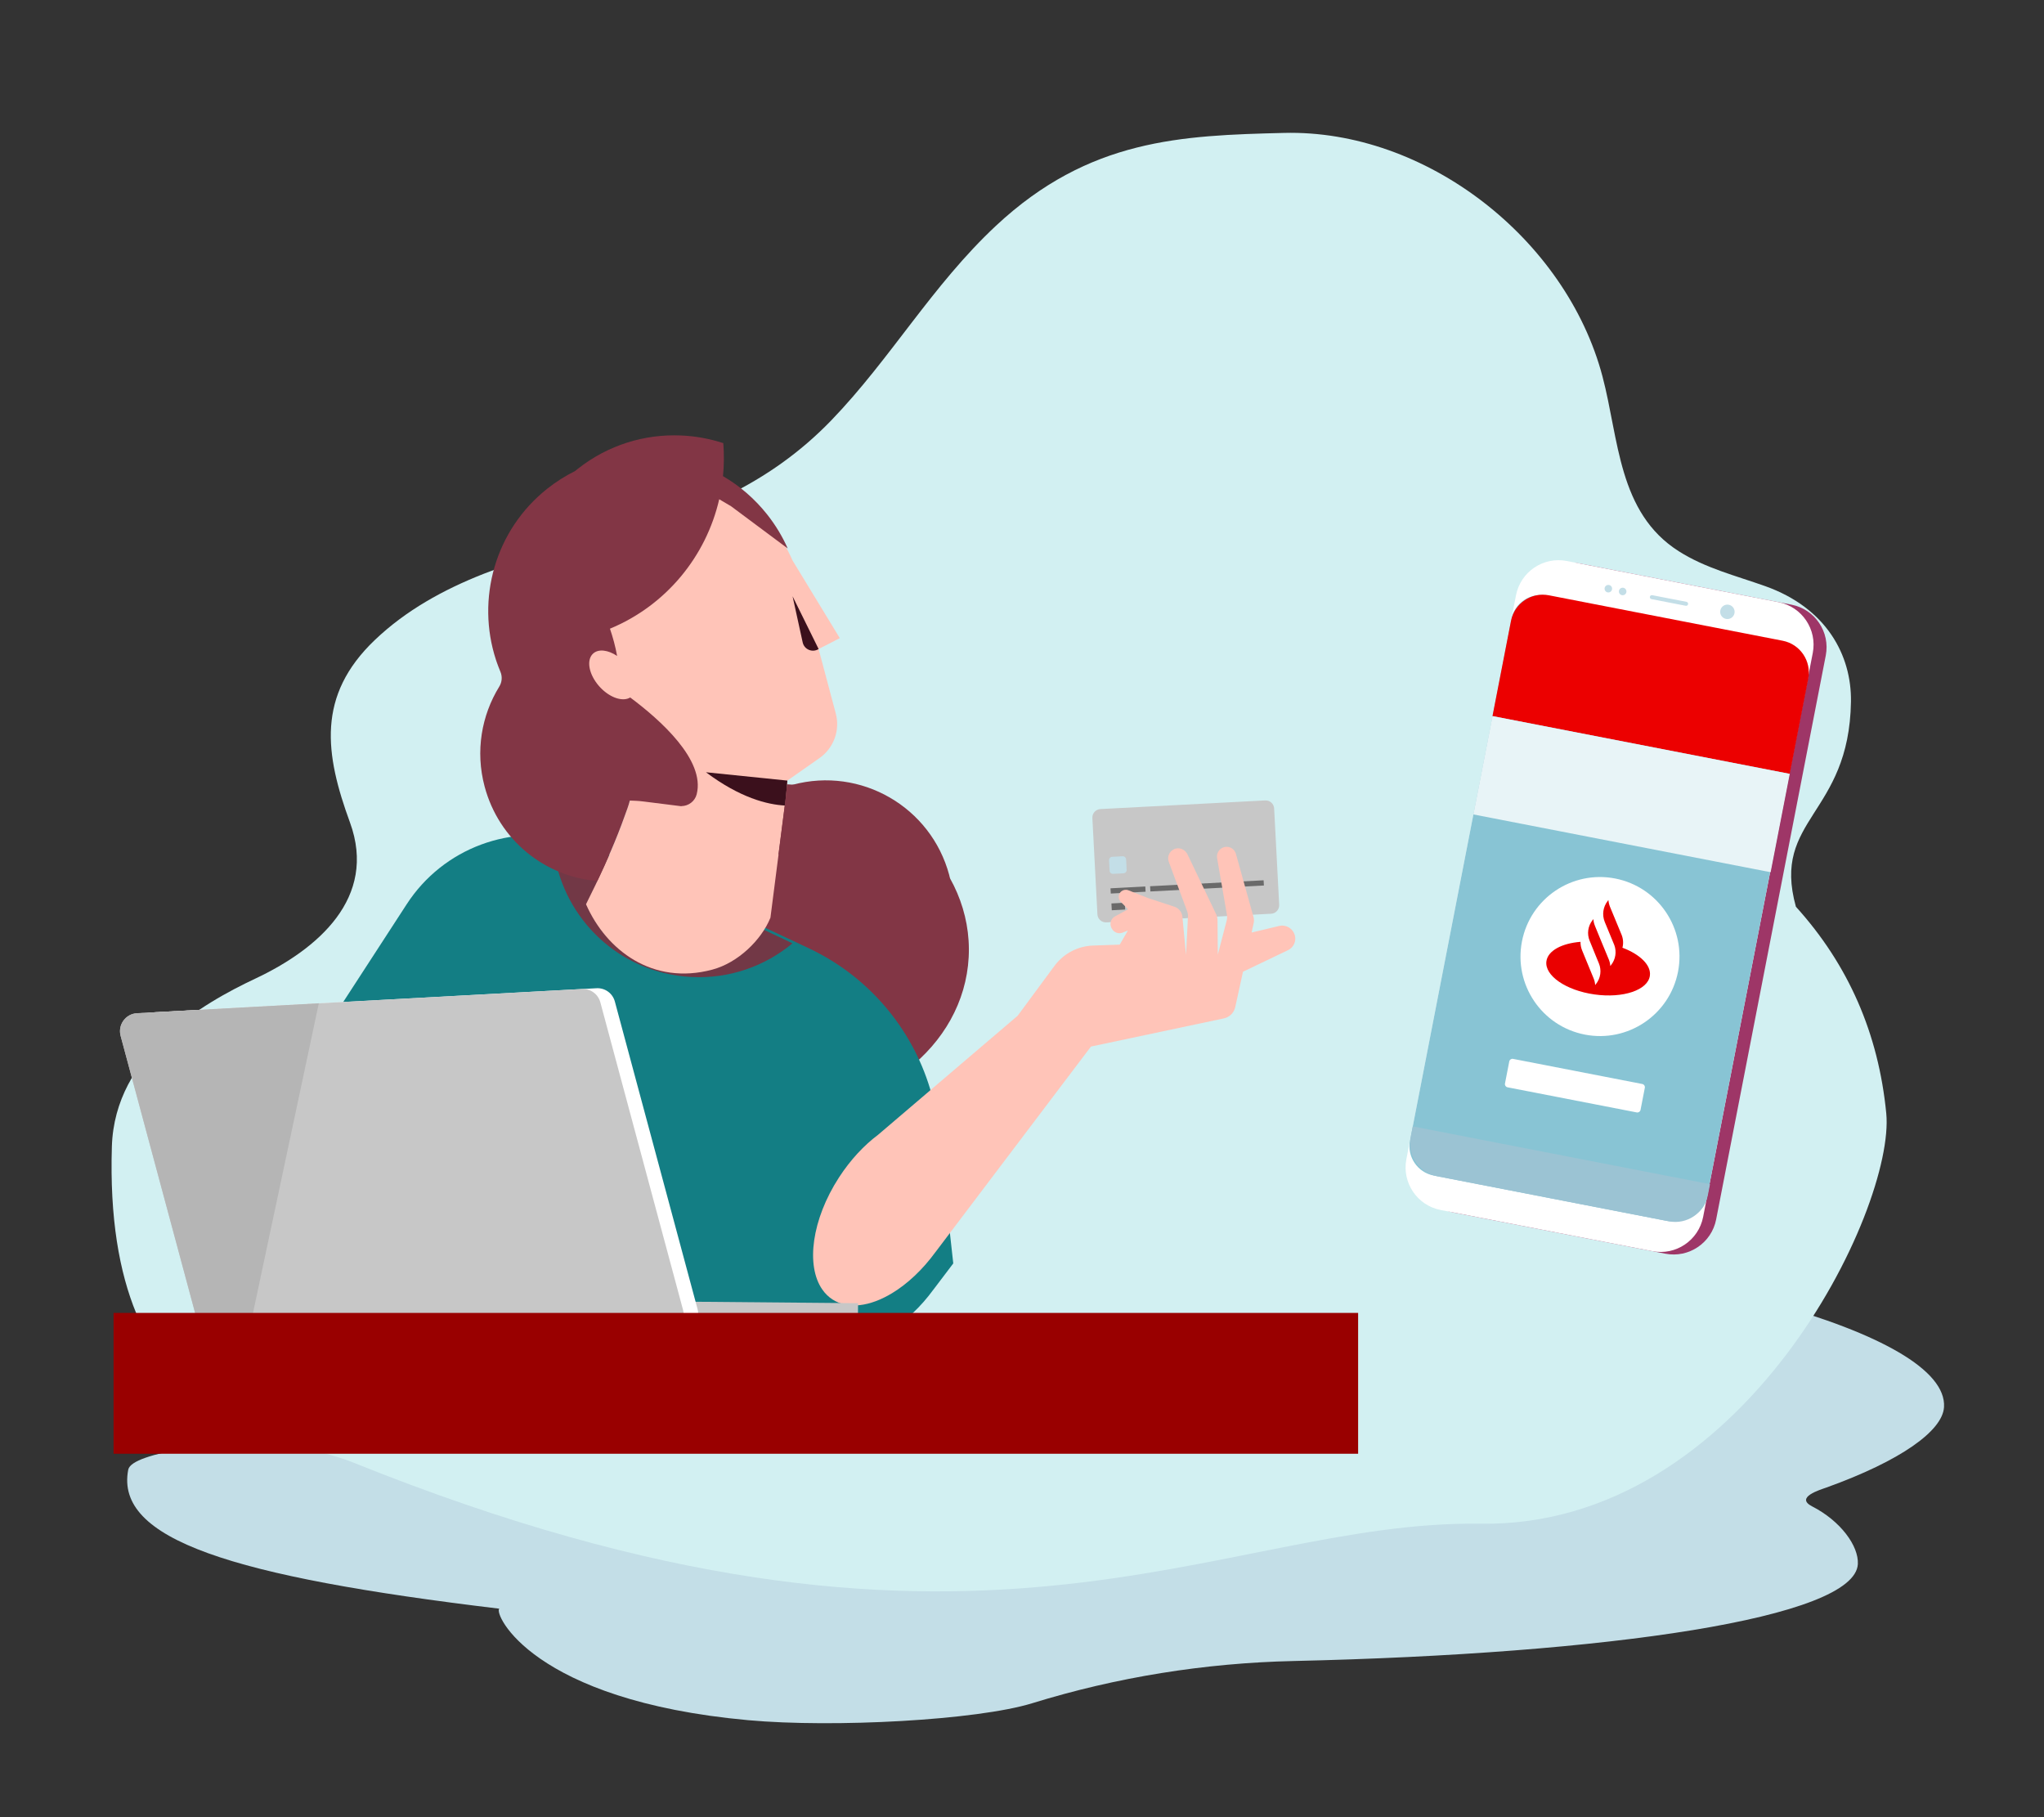
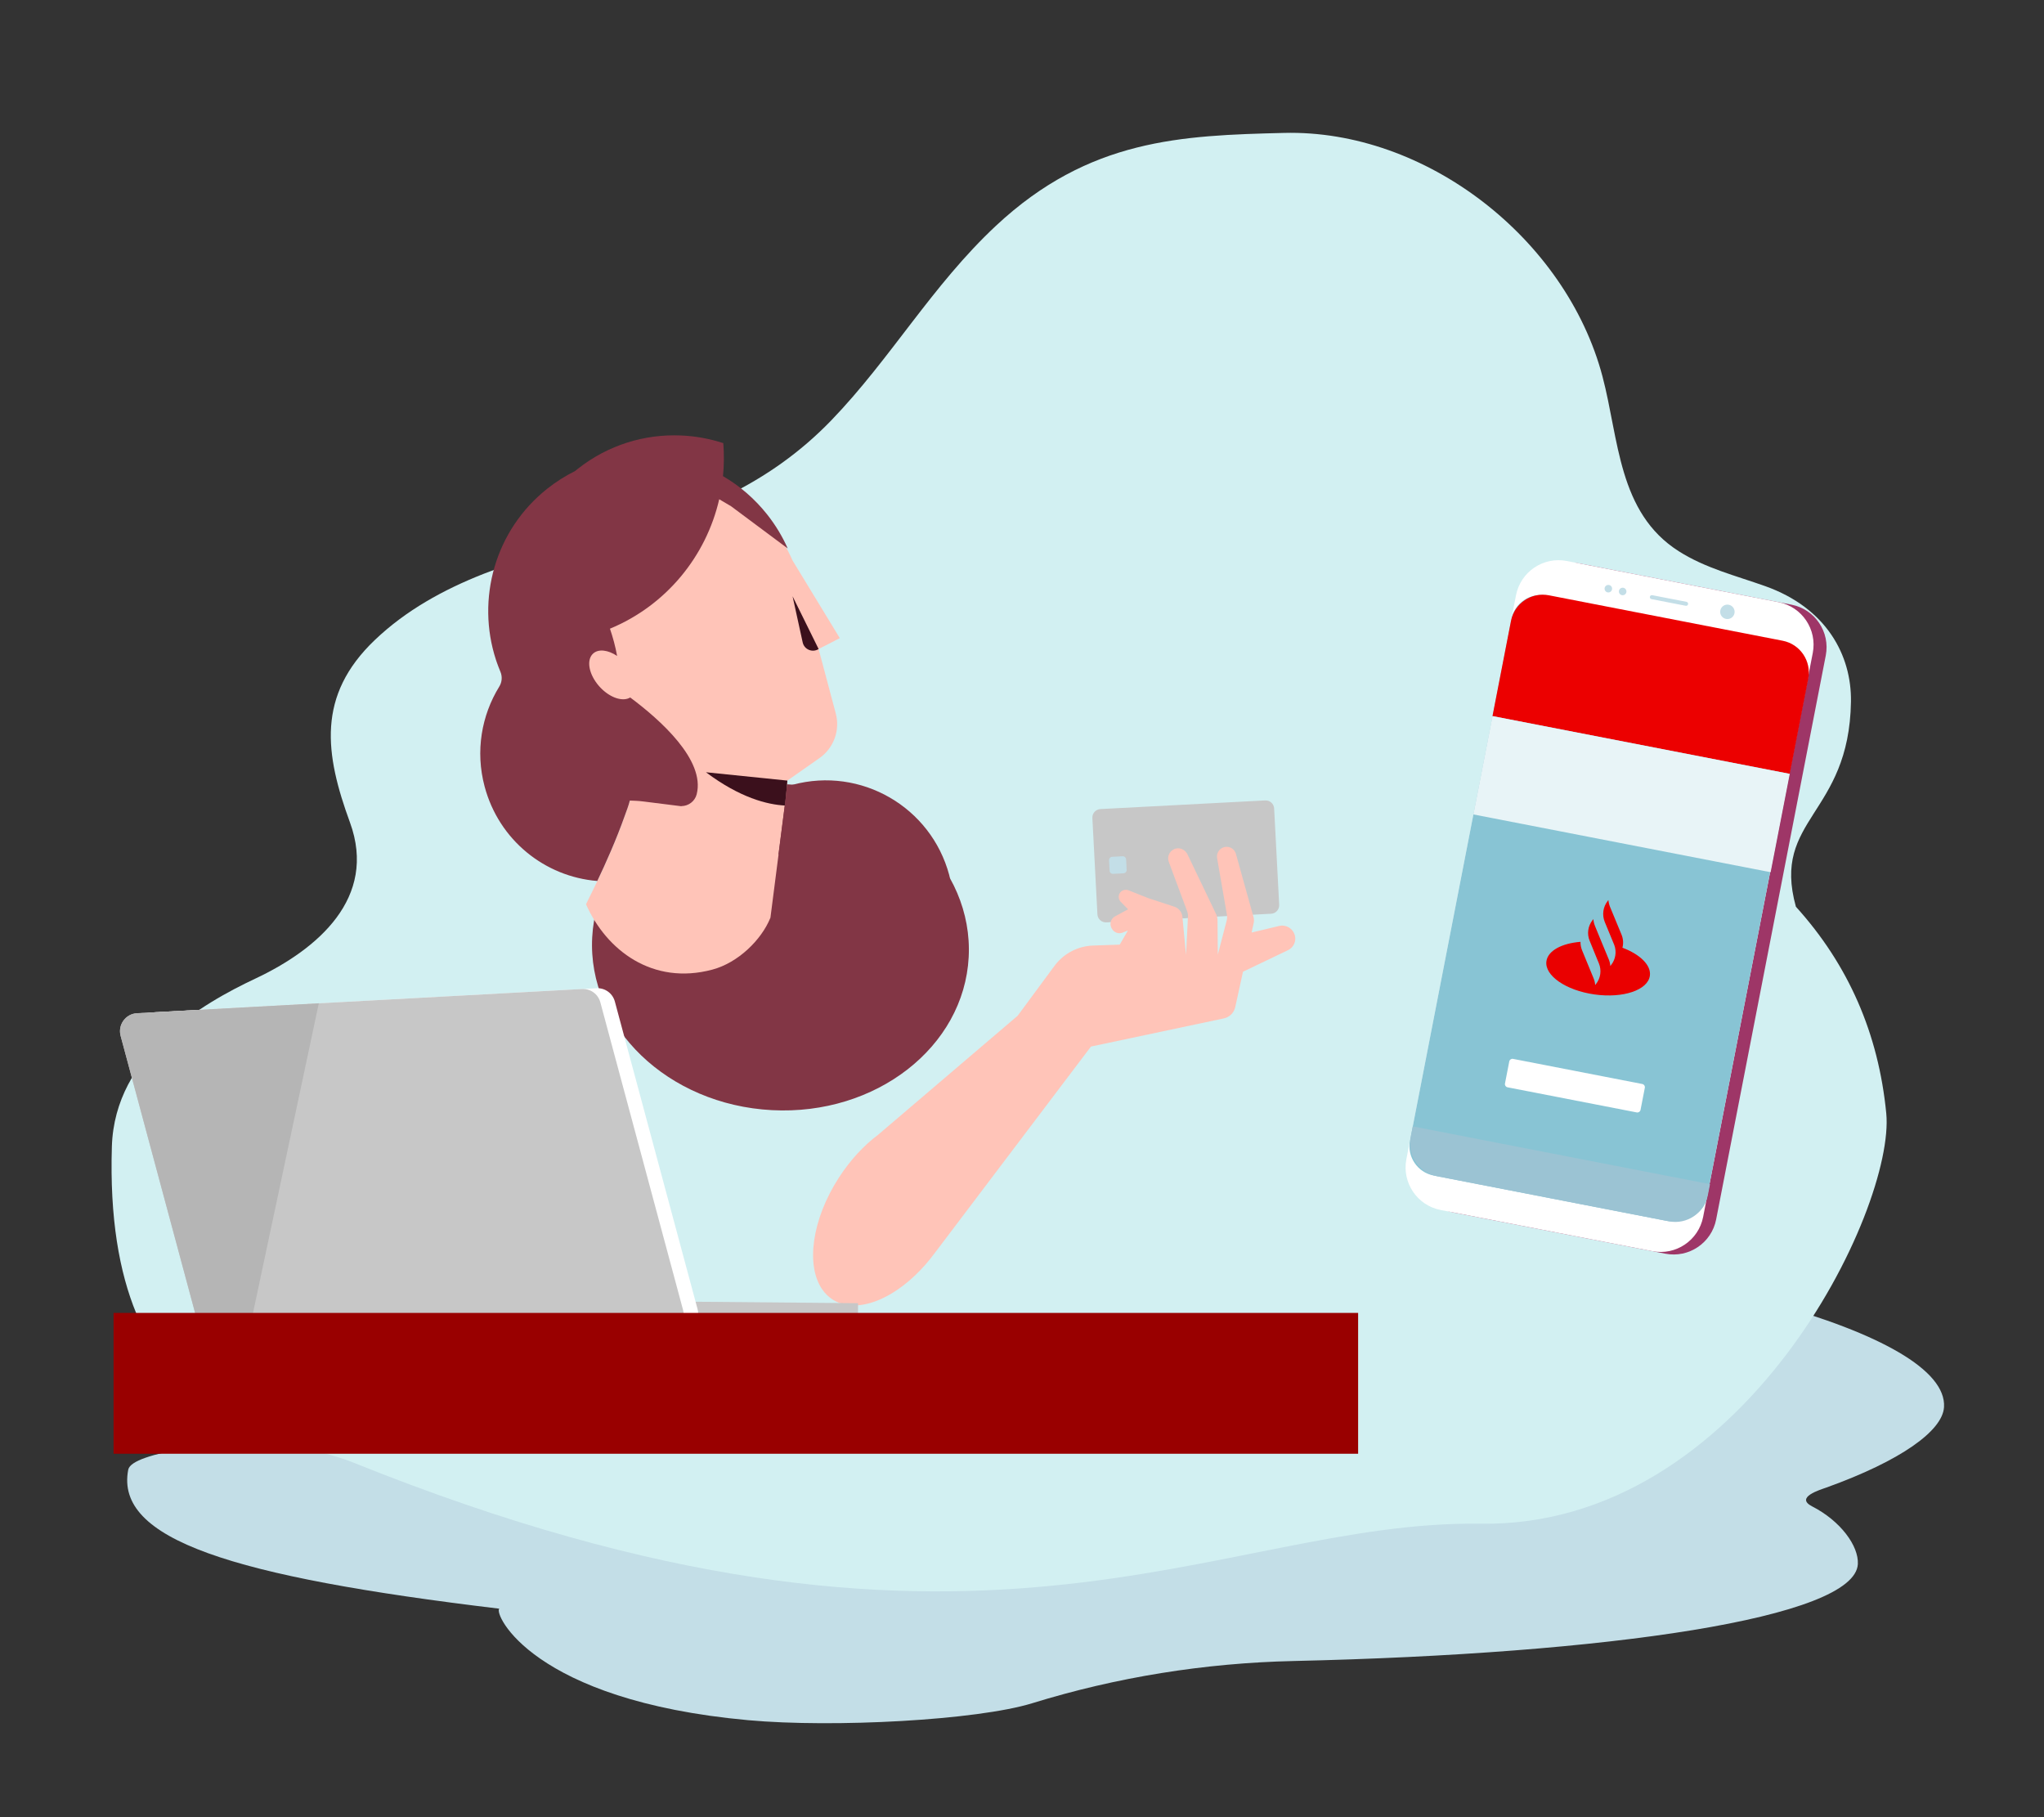
<svg xmlns="http://www.w3.org/2000/svg" width="450px" height="400px" viewBox="0 0 450 400" version="1.1">
  <rect x="0" y="0" width="450" height="400" fill="#333333" stroke="none" />
  <title>abrir-conta-online-em-3-passos</title>
  <g id="abrir-conta-online-em-3-passos" stroke="none" stroke-width="1" fill="none" fill-rule="evenodd">
    <g id="Group" transform="translate(24.561, 29.238)">
      <path d="M273.489,244.125 C225.382,241.55 174.738,253.187 149.063,262.021 C133.681,267.312 129.455,277.028 113.365,279.657 C81.049,284.937 5.168,286.5 3.668,294.281 C0.714,309.599 26.314,317.785 85.359,324.867 C84.084,325.916 92.551,345.083 140.154,349.411 C158.99,351.123 190.584,349.417 202.701,345.675 C221.325,339.922 240.669,336.83 260.157,336.388 C329.468,334.819 383.82,326.948 384.457,315.049 C384.67,311.072 380.668,305.559 374.4,302.353 C370.494,300.355 376.229,298.671 377.561,298.192 C393.917,292.305 403.092,285.732 403.426,280.514 C404.474,264.138 344.102,247.907 273.489,244.125" id="Primary-color" fill="#C3DEE7" />
      <path d="M370.819,170.352 C365.429,150.951 382.562,150.203 382.94,125.204 C383.093,114.98 377.512,104.567 364.08,99.791 C357.479,97.444 350.9,95.831 345.027,92.098 C331.643,83.592 331.885,67.408 328.233,53.611 C320.215,23.309 289.354,-0.765 258.117,0.019 C235.598,0.582 215.239,1.275 194.709,20.453 C180.661,33.576 171.532,49.723 158.49,63.252 C144.678,77.579 127.848,84.453 108.951,89.056 C91.078,93.409 71.636,98.588 57.957,111.642 C45.101,123.91 46.975,136.74 52.487,151.802 C58.566,168.412 45.386,179.712 31.643,186.18 C20.072,191.625 0.703,202.702 0.069,223.126 C-1.89,286.386 38.157,286.64 53.088,292.652 C190.44,347.964 243.151,305.302 301.391,306.165 C359.448,307.024 392.729,236.576 390.712,215.829 C389.006,198.268 382.375,183.109 370.819,170.352 Z" id="Fill-5" fill="#D2F0F2" />
    </g>
    <g id="Group-2" transform="translate(356, 200) rotate(11) translate(-356, -200) translate(321, 127)">
      <path d="M59.93,145.539 L12.461,145.539 C7.189,145.537 2.915,141.263 2.915,135.991 L2.921,9.546 C2.921,4.274 7.194,3.10862447e-13 12.467,3.10862447e-13 L59.935,0.002 C65.208,0.003 69.481,4.276 69.48,9.548 L69.476,135.994 C69.476,141.266 65.202,145.539 59.93,145.539 Z" id="Bezel" fill="#9E3667" />
      <path d="M57.014,145.539 L9.545,145.537 C4.274,145.538 -1.39888101e-13,141.263 -1.39888101e-13,135.991 L0.005,9.546 C0.006,4.274 4.279,-3.73034936e-13 9.551,-3.73034936e-13 L57.02,0.002 C62.292,0.002 66.566,4.276 66.565,9.548 L66.56,135.993 C66.56,141.266 62.286,145.539 57.014,145.539 Z" id="Body" fill="#FFFFFF" />
      <path d="M66.567,14.919 L66.562,131.806 C66.562,135.44 62.497,138.384 58.865,138.384 L6.577,138.382 C2.944,138.382 0.002,135.437 0.002,131.803 L0.007,14.917 C0.007,11.283 2.949,8.336 6.583,8.336 L58.87,8.338 C62.501,8.338 66.567,11.286 66.567,14.919 Z" id="Screen" fill="#88C4D4" />
      <path d="M47.978,4.243 C47.978,5.121 47.266,5.833 46.388,5.832 C45.509,5.833 44.798,5.12 44.797,4.242 C44.798,3.364 45.51,2.652 46.388,2.652 C47.266,2.652 47.978,3.364 47.978,4.243 Z M23.727,4.242 C23.727,4.7 23.356,5.07 22.898,5.07 C22.44,5.07 22.069,4.699 22.07,4.241 C22.069,3.783 22.44,3.412 22.898,3.412 C23.356,3.413 23.727,3.784 23.727,4.242 Z M20.513,4.241 C20.513,4.699 20.142,5.07 19.685,5.07 C19.227,5.069 18.856,4.699 18.856,4.241 C18.856,3.783 19.227,3.412 19.685,3.412 C20.143,3.412 20.514,3.784 20.513,4.241 Z M37.129,4.683 L29.443,4.683 C29.198,4.683 29.001,4.485 29,4.241 C29.001,3.997 29.199,3.8 29.442,3.8 L37.128,3.8 C37.372,3.8 37.57,3.998 37.571,4.242 C37.571,4.486 37.373,4.684 37.129,4.683 Z" id="Camera" fill="#C3DEE7" />
      <path d="M66.665,15.283 C66.665,11.355 63.475,8.165 59.546,8.165 L7.119,8.165 C3.19,8.165 0.001,11.355 0.001,15.283 L0.001,36.639 L66.665,36.639 L66.665,15.283 Z" id="Card-01" fill="#EC0000" />
      <polygon id="Card-02" fill="#E8F4F7" points="0.001 58.688 66.665 58.688 66.665 36.633 0.001 36.633" />
      <path d="M47.826,116.215 L18.839,116.215 C18.448,116.215 18.131,115.898 18.131,115.507 L18.131,110.549 C18.131,110.158 18.448,109.841 18.839,109.841 L47.826,109.841 C48.218,109.841 48.535,110.158 48.535,110.549 L48.535,115.507 C48.535,115.898 48.218,116.215 47.826,116.215" id="Skeleton-Text" fill="#FFFFFF" />
-       <path d="M50.833,84.077 C50.833,93.743 42.998,101.578 33.333,101.578 C23.667,101.578 15.832,93.743 15.832,84.077 C15.832,74.412 23.667,66.577 33.333,66.577 C42.998,66.577 50.833,74.412 50.833,84.077" id="Thumbnail" fill="#FFFFFF" />
      <path d="M66.665,128.641 L0.001,128.641 L0.001,131.08 C0.001,135.117 3.278,138.394 7.315,138.394 L59.35,138.394 C63.387,138.394 66.665,135.117 66.665,131.08 L66.665,128.641 Z" id="Dock" fill="#9BC3D3" />
    </g>
    <path d="M213.319,208.518 C213.319,228.345 194.739,244.417 171.819,244.417 C148.899,244.417 130.319,228.345 130.319,208.518 C130.319,188.691 148.899,172.617 171.819,172.617 C194.739,172.617 213.319,188.691 213.319,208.518 Z" id="Hair" fill="#823645" transform="translate(171.819, 208.517) scale(-1, 1) rotate(-3) translate(-171.819, -208.517) " />
-     <path d="M194.833,289.378 L69.526,289.378 C66.362,287.233 63.259,284.044 60.669,280.069 L60.668,280.072 L56.608,274.09 L56.857,272.578 L58.146,264.726 L60.295,251.644 L61.406,244.869 C61.474,244.45 61.546,244.035 61.627,243.621 C64.295,229.558 72.824,217.403 84.886,210.063 C86.716,208.955 88.628,207.952 90.613,207.069 C91.087,206.858 91.568,206.652 92.053,206.454 L139.39,187.189 C140.682,186.662 141.979,186.227 143.291,185.866 C143.732,185.746 144.174,185.637 144.618,185.538 C158.672,182.351 173.499,188.585 180.91,201.429 L207.982,248.316 C216.914,263.79 209.819,282.612 194.833,289.378 Z" id="Blouse" fill="#137E84" transform="translate(134.261, 237.047) scale(-1, 1) rotate(-3) translate(-134.261, -237.047) " />
-     <path d="M175.408,184.732 C174.912,192.373 171.751,199.288 166.847,204.556 C166.703,204.71 166.558,204.863 166.412,205.014 C166.358,205.071 166.302,205.125 166.247,205.181 C166.141,205.291 166.034,205.399 165.925,205.507 C165.859,205.572 165.79,205.637 165.723,205.703 C165.625,205.799 165.525,205.894 165.426,205.989 C165.355,206.056 165.285,206.122 165.216,206.187 C165.115,206.281 165.011,206.375 164.91,206.469 C164.841,206.531 164.773,206.593 164.704,206.654 C164.591,206.753 164.478,206.853 164.365,206.951 C164.305,207.004 164.246,207.056 164.185,207.107 C164.023,207.246 163.861,207.382 163.698,207.516 L163.657,207.55 C163.478,207.696 163.298,207.84 163.117,207.982 C163.063,208.025 163.007,208.065 162.953,208.108 C162.824,208.208 162.695,208.308 162.562,208.406 C162.498,208.455 162.433,208.502 162.367,208.55 C162.243,208.641 162.12,208.732 161.994,208.821 C161.927,208.869 161.86,208.918 161.793,208.964 C161.664,209.055 161.535,209.145 161.402,209.235 C161.342,209.276 161.281,209.319 161.219,209.361 C161.062,209.466 160.905,209.569 160.746,209.672 C160.71,209.695 160.674,209.72 160.638,209.742 C160.44,209.87 160.239,209.995 160.037,210.119 C160.006,210.138 159.972,210.158 159.939,210.178 C159.774,210.278 159.607,210.377 159.439,210.476 C159.377,210.512 159.314,210.546 159.254,210.582 C159.112,210.662 158.969,210.742 158.827,210.823 C158.758,210.86 158.689,210.898 158.621,210.935 C158.478,211.012 158.337,211.088 158.194,211.163 C158.128,211.197 158.061,211.232 157.994,211.266 C157.837,211.348 157.678,211.426 157.52,211.505 C157.469,211.531 157.418,211.557 157.367,211.582 C156.942,211.788 156.512,211.986 156.078,212.175 C156.022,212.198 155.965,212.223 155.91,212.246 C155.749,212.315 155.587,212.383 155.425,212.449 C155.357,212.478 155.286,212.506 155.216,212.534 C155.064,212.595 154.912,212.653 154.758,212.712 C154.687,212.74 154.615,212.766 154.544,212.794 C154.383,212.853 154.222,212.912 154.062,212.969 C153.999,212.99 153.936,213.013 153.872,213.036 C153.67,213.107 153.463,213.177 153.257,213.244 C153.239,213.249 153.221,213.256 153.202,213.262 C152.971,213.337 152.739,213.409 152.505,213.48 C152.464,213.491 152.423,213.502 152.384,213.514 C152.195,213.57 152.007,213.624 151.818,213.676 C151.75,213.694 151.682,213.712 151.613,213.73 C151.449,213.774 151.284,213.817 151.119,213.859 C151.044,213.877 150.97,213.895 150.896,213.913 C150.731,213.954 150.564,213.992 150.399,214.029 C150.329,214.046 150.258,214.062 150.188,214.077 C149.998,214.119 149.81,214.159 149.62,214.196 C149.573,214.204 149.527,214.216 149.481,214.224 C149.46,214.229 149.438,214.232 149.417,214.237 L149.411,214.237 C147.423,214.622 145.371,214.823 143.27,214.823 C134.829,214.823 127.146,211.577 121.403,206.263 C121.877,206.051 122.358,205.845 122.843,205.647 L131.562,202.098 L130.096,185.747 L129.749,181.867 L129.451,178.626 L129.106,174.859 L130.372,174.271 L131.514,173.736 L154.528,162.973 C154.528,162.973 155.556,166.633 157.043,171.79 C158.532,176.946 160.479,183.597 162.323,189.58 L170.18,186.383 C171.472,185.856 172.769,185.421 174.081,185.059 C174.522,184.94 174.964,184.83 175.408,184.732 Z" id="Neck" fill="#723846" transform="translate(148.405, 188.898) scale(-1, 1) rotate(-3) translate(-148.405, -188.898) " />
    <path d="M279.221,202.101 L242.895,202.101 C241.86,202.101 241.021,201.263 241.021,200.228 L241.021,178.997 C241.021,177.963 241.86,177.125 242.895,177.125 L279.221,177.125 C280.256,177.125 281.094,177.963 281.094,178.997 L281.094,200.228 C281.094,201.263 280.256,202.101 279.221,202.101" id="Primary-color" fill="#C7C7C7" transform="translate(261.058, 189.613) rotate(-363) translate(-261.058, -189.613) " />
    <path d="M247.241,188.536 L244.961,188.536 C244.552,188.536 244.22,188.868 244.22,189.277 L244.22,191.556 C244.22,191.966 244.552,192.297 244.961,192.297 L247.241,192.297 C247.65,192.297 247.982,191.966 247.982,191.556 L247.982,189.277 C247.982,188.868 247.65,188.536 247.241,188.536" id="Chip" fill="#C3DEE7" transform="translate(246.101, 190.417) rotate(-363) translate(-246.101, -190.417) " />
-     <path d="M263.886,206.273 L263.886,213.947 L262.733,213.947 L262.733,206.273 L263.886,206.273 Z M263.886,197.597 L263.886,205.27 L262.733,205.27 L262.733,197.597 L263.886,197.597 Z M263.886,188.92 L263.886,196.594 L262.733,196.594 L262.733,188.92 L263.886,188.92 Z M263.886,180.193 L263.886,187.867 L262.733,187.867 L262.733,180.193 L263.886,180.193 Z M260.551,184.03 L260.551,186.989 L259.046,186.989 L259.046,184.03 L260.551,184.03 Z M260.551,180.219 L260.551,183.178 L259.046,183.178 L259.046,180.219 L260.551,180.219 Z" id="Card-information" fill="#6A6A6A" transform="translate(261.466, 197.07) rotate(-453) translate(-261.466, -197.07) " />
    <path d="M256.597,276.926 L252.434,270.782 L224.79,229.968 L195.938,222.257 C194.748,221.956 193.837,221.01 193.562,219.824 L193.522,219.625 L192.722,214.767 L192.225,211.761 L192.211,211.754 L192.121,211.706 C192.066,211.685 191.997,211.644 191.914,211.595 L182.568,206.503 C181.361,205.847 180.809,204.402 181.264,203.11 C181.685,201.922 182.796,201.169 183.997,201.169 C184.273,201.169 184.55,201.21 184.825,201.293 L187.931,202.212 L190.782,203.048 L190.437,200.948 C190.374,200.573 190.392,200.194 190.483,199.83 L190.547,199.614 L191.486,196.816 L195.137,185.94 C195.468,184.965 196.442,184.364 197.464,184.516 C198.634,184.688 199.432,185.787 199.253,186.943 L199.224,187.094 L196.401,199.49 C196.334,199.794 196.317,200.111 196.355,200.424 L196.394,200.657 L197.96,208.29 L198.423,200.678 C198.446,200.315 198.536,199.962 198.685,199.635 L198.782,199.441 L205.767,186.631 C206.25,185.739 207.272,185.2 208.266,185.428 C209.575,185.728 210.302,187.104 209.861,188.334 L209.805,188.476 L205.195,199.124 C205.089,199.361 205.02,199.608 204.982,199.863 L204.959,200.056 L204.946,208.721 L206.181,200.367 C206.324,199.418 206.981,198.627 207.88,198.319 L208.052,198.267 L213.932,196.67 L218.371,195.178 C218.529,195.123 218.695,195.102 218.861,195.102 C219.392,195.102 219.91,195.371 220.193,195.855 C220.547,196.442 220.469,197.191 220.019,197.693 L219.917,197.797 L218.212,199.365 L221.015,201.086 C221.895,201.632 222.169,202.786 221.65,203.665 L221.567,203.794 L221.47,203.926 C220.976,204.628 220.079,204.902 219.284,204.615 L219.137,204.555 L218.005,204.029 L219.634,207.229 L225.501,207.74 C228.743,208.027 231.69,209.728 233.56,212.388 L233.749,212.666 L241.259,224.038 L257.581,239.502 L270.562,251.802 L270.562,251.802 C273.532,254.274 276.358,257.62 278.67,261.628 C284.19,271.201 284.986,281.427 281.048,286.476 C280.399,287.313 279.619,288.006 278.709,288.532 C275.144,290.591 270.347,289.643 265.682,286.476 C262.436,284.276 259.255,281.001 256.599,276.922 L256.597,276.926 Z" id="Skin-tone" fill="#FFC4B8" transform="translate(232.305, 237.058) scale(-1, 1) rotate(-3) translate(-232.305, -237.058) " />
    <path d="M189.017,288.176 L188.657,294.058 L138.642,290.991 L139.003,285.109 C155.674,286.131 172.346,287.154 189.017,288.176 Z" id="Keyboard" fill="#C7C7C7" transform="translate(163.83, 289.583) rotate(-3) translate(-163.83, -289.583) " />
    <path d="M148.054,296.131 L49.916,296.321 C48.052,296.324 46.439,295.019 46.048,293.19 L31.416,224.64 C30.891,222.179 32.759,219.856 35.268,219.853 L133.401,219.663 C135.265,219.66 136.878,220.965 137.269,222.794 L151.906,291.343 C152.432,293.803 150.564,296.126 148.054,296.131 Z" id="Screen" fill="#FFFFFF" transform="translate(91.661, 257.992) rotate(-3) translate(-91.661, -257.992) " />
    <path d="M134.072,222.97 L148.708,291.52 C149.233,293.977 147.366,296.297 144.857,296.306 L103.764,296.382 L51.657,296.488 L46.721,296.495 C44.857,296.499 43.24,295.192 42.851,293.36 L28.217,224.817 C27.966,223.616 28.274,222.448 28.953,221.572 C29.665,220.642 30.782,220.027 32.075,220.028 L72.166,219.945 L130.2,219.835 C132.065,219.831 133.683,221.137 134.072,222.97 Z" id="Cover" fill="#C7C7C7" transform="translate(88.464, 258.165) rotate(-3) translate(-88.464, -258.165) " />
    <path d="M72.221,221.95 L51.713,298.493 L46.778,298.501 C44.913,298.503 43.294,297.198 42.907,295.365 L28.273,226.822 C28.021,225.622 28.33,224.453 29.01,223.577 C29.721,222.648 30.839,222.033 32.13,222.033 L72.221,221.95 Z" id="Shadow" fill="#B5B5B5" transform="translate(50.204, 260.226) rotate(-3) translate(-50.204, -260.226) " />
    <g id="g.-illustration/Characters/Body-parts/Head/Female/Model-A-05" transform="translate(150.456, 151.467) rotate(-15) translate(-150.456, -151.467) translate(87.456, 88.467)">
      <g id="g.-illustration/Characters/Body-parts/Head/Female/Model-A-00">
        <path d="M29.975,103.409 C29.888,103.345 49.558,82.422 50.455,71.553 C48.235,70.298 46.148,68.726 44.258,66.836 C32.968,55.547 33.003,37.181 44.335,25.848 C55.668,14.516 74.034,14.482 85.323,25.771 C89.908,30.355 92.625,36.107 93.476,42.08 L93.482,42.083 L99.106,61.287 L93.98,62.395 L93.958,77.074 C93.953,80.899 91.552,84.32 87.953,85.632 L79.841,88.588 L79.839,88.589 L79.839,88.589 C79.839,88.589 79.412,89.837 78.659,91.838 L68.411,116.817 L68.393,116.816 C65.227,120.991 59.003,124.503 53.136,124.503 C39.487,124.503 31.662,114.328 29.975,103.409 Z" id="Skin-tone" fill="#FFC4B8" />
        <path d="M77.922,93.761 C74.194,92.551 68.795,89.545 63,82.177 L79.84,88.588 C79.84,88.588 79.129,90.667 77.922,93.761 Z M93.98,62.395 C92.439,62.875 90.894,61.683 90.969,60.073 L91.448,49.69 L93.98,62.395 Z" id="Shadows" fill="#3B101C" />
      </g>
      <g id="g.-illustration/Characters/Body-parts/Hair/Female/Model-A-05" fill="#823645">
        <path d="M79.384,89.81 C79.839,89.788 80.296,89.777 80.757,89.777 C96.288,89.777 108.878,102.367 108.878,117.898 C108.878,121.823 103.078,128.052 96.241,124.2 C89.76,120.548 89.239,110.846 80.06,106.265 C77.981,105.226 75.823,104.43 73.735,103.784 L78.636,91.838 C78.941,91.028 79.192,90.341 79.384,89.81 Z M33.7,99.104 C22.816,95.216 15.11,84.846 15.12,72.603 C15.126,64.554 18.513,57.297 23.937,52.177 C24.777,51.383 25.176,50.24 25.02,49.096 L25.033,49.106 L25.018,49.076 L24.981,48.795 C24.897,48.137 24.832,47.48 24.783,46.827 C24.771,46.649 24.759,46.473 24.749,46.297 C23.994,32.29 31.877,18.677 45.474,12.817 C47.723,11.849 50.017,11.14 52.325,10.676 C52.554,10.571 52.784,10.468 53.017,10.368 C60.874,6.983 69.294,6.763 76.872,9.145 C79.892,10.09 82.775,11.45 85.436,13.185 C84.996,15.601 84.342,17.943 83.495,20.19 C86.471,23.183 88.946,26.776 90.718,30.89 C91.898,33.628 92.696,36.434 93.137,39.248 L83.498,27.048 L81.374,24.888 C75.339,36.263 64.064,44.433 50.766,46.181 C50.898,48.178 50.914,50.281 50.735,52.387 C49.17,50.594 47.204,49.774 45.774,50.507 C44.038,51.397 43.699,54.27 44.898,57.151 L44.935,57.239 L44.973,57.327 L44.982,57.347 L45.012,57.414 L45.024,57.442 L45.054,57.507 L45.065,57.53 L45.105,57.616 L45.112,57.631 L45.147,57.703 L45.16,57.73 L45.191,57.793 L45.204,57.819 L45.248,57.905 L45.285,57.977 L45.297,58 L45.322,58.048 L45.337,58.076 L45.36,58.119 L45.376,58.148 L45.399,58.189 L45.415,58.219 L45.438,58.259 L45.455,58.289 L45.477,58.329 L45.494,58.358 L45.518,58.399 L45.534,58.426 L45.56,58.47 L45.574,58.494 L45.614,58.562 L45.655,58.628 L45.697,58.695 L45.712,58.72 L45.738,58.761 L45.755,58.788 L45.78,58.826 L45.798,58.854 L45.823,58.891 L45.841,58.919 L45.884,58.983 L45.91,59.021 L45.927,59.046 L45.955,59.086 L45.971,59.109 L46.015,59.172 L46.059,59.233 L46.103,59.295 L46.12,59.317 L46.148,59.355 L46.193,59.415 L46.239,59.475 L46.259,59.5 L46.305,59.559 L46.332,59.594 L46.351,59.618 L46.379,59.653 L46.397,59.675 L46.444,59.732 L46.491,59.788 L46.538,59.844 L46.555,59.864 L46.586,59.899 L46.605,59.921 L46.633,59.954 L46.654,59.977 L46.681,60.008 L46.702,60.031 L46.73,60.062 L46.751,60.084 L46.779,60.115 L46.799,60.137 L46.829,60.168 L46.848,60.189 L46.897,60.24 L46.946,60.291 L46.996,60.34 L47.045,60.39 L47.065,60.409 L47.095,60.438 L47.116,60.459 L47.145,60.487 L47.167,60.507 L47.196,60.534 L47.217,60.554 L47.247,60.582 L47.268,60.601 L47.298,60.629 L47.318,60.647 L47.351,60.676 L47.369,60.692 L47.42,60.737 L47.471,60.78 L47.522,60.824 L47.574,60.866 L47.595,60.883 L47.625,60.908 L47.647,60.925 L47.677,60.949 L47.729,60.99 L47.751,61.007 L47.782,61.031 L47.803,61.047 L47.855,61.085 L47.907,61.123 L47.96,61.161 L48.012,61.198 L48.064,61.234 L48.085,61.248 L48.117,61.269 L48.139,61.283 L48.17,61.304 L48.192,61.318 L48.223,61.338 L48.245,61.352 L48.276,61.372 L48.297,61.385 L48.35,61.417 L48.389,61.44 C49.342,62.004 50.316,62.209 51.154,61.96 C56.24,68.396 63.576,79.53 59.785,86.311 C59.78,86.32 59.774,86.33 59.769,86.34 C58.988,87.724 57.365,88.365 55.86,87.975 L55.85,88.006 L48.024,84.821 C46.738,84.296 46.195,84.184 45.204,83.858 C44.544,85.018 44.027,85.679 43.259,86.797 C40.034,91.49 36.367,95.978 33.7,99.104 Z" id="Hair-color" />
      </g>
    </g>
    <rect id="Rectangle" fill="#990000" x="25" y="289" width="274" height="31" />
    <path d="M357.161,207.96 C357.272,206.989 357.067,206.009 356.575,205.16 L355.896,204.007 L353.179,199.392 C352.932,198.956 352.75,198.487 352.641,198 L352.5,198.239 L352.5,198.239 C351.68,199.671 351.68,201.419 352.5,202.851 L352.5,202.854 L355.311,207.64 L355.311,207.638 C356.054,209.037 356.019,210.712 355.217,212.08 L355.076,212.321 C354.977,211.83 354.795,211.359 354.538,210.927 L354.795,211.359 L352.5,207.466 L350.415,203.903 L350.486,204.007 C350.228,203.574 350.046,203.103 349.947,202.612 L349.807,202.854 C348.963,204.279 348.963,206.04 349.807,207.466 L349.807,207.466 L349.9,207.617 L351.821,210.927 L351.821,210.927 L352.5,212.08 C353.343,213.505 353.343,215.266 352.5,216.692 L352.359,216.933 C352.26,216.442 352.078,215.971 351.821,215.539 L352.078,215.971 L348.448,209.772 L348.448,209.772 C348.122,209.215 347.914,208.599 347.839,207.96 C343.811,208.856 341,210.878 341,213.233 C341,216.418 346.153,219 352.5,219 C358.871,219 364,216.418 364,213.233 C364,210.881 361.189,208.856 357.161,207.96" id="Caminho_6224-Copy" fill="#EA0000" fill-rule="nonzero" transform="translate(352.5, 208.5) rotate(8) translate(-352.5, -208.5) " />
  </g>
</svg>